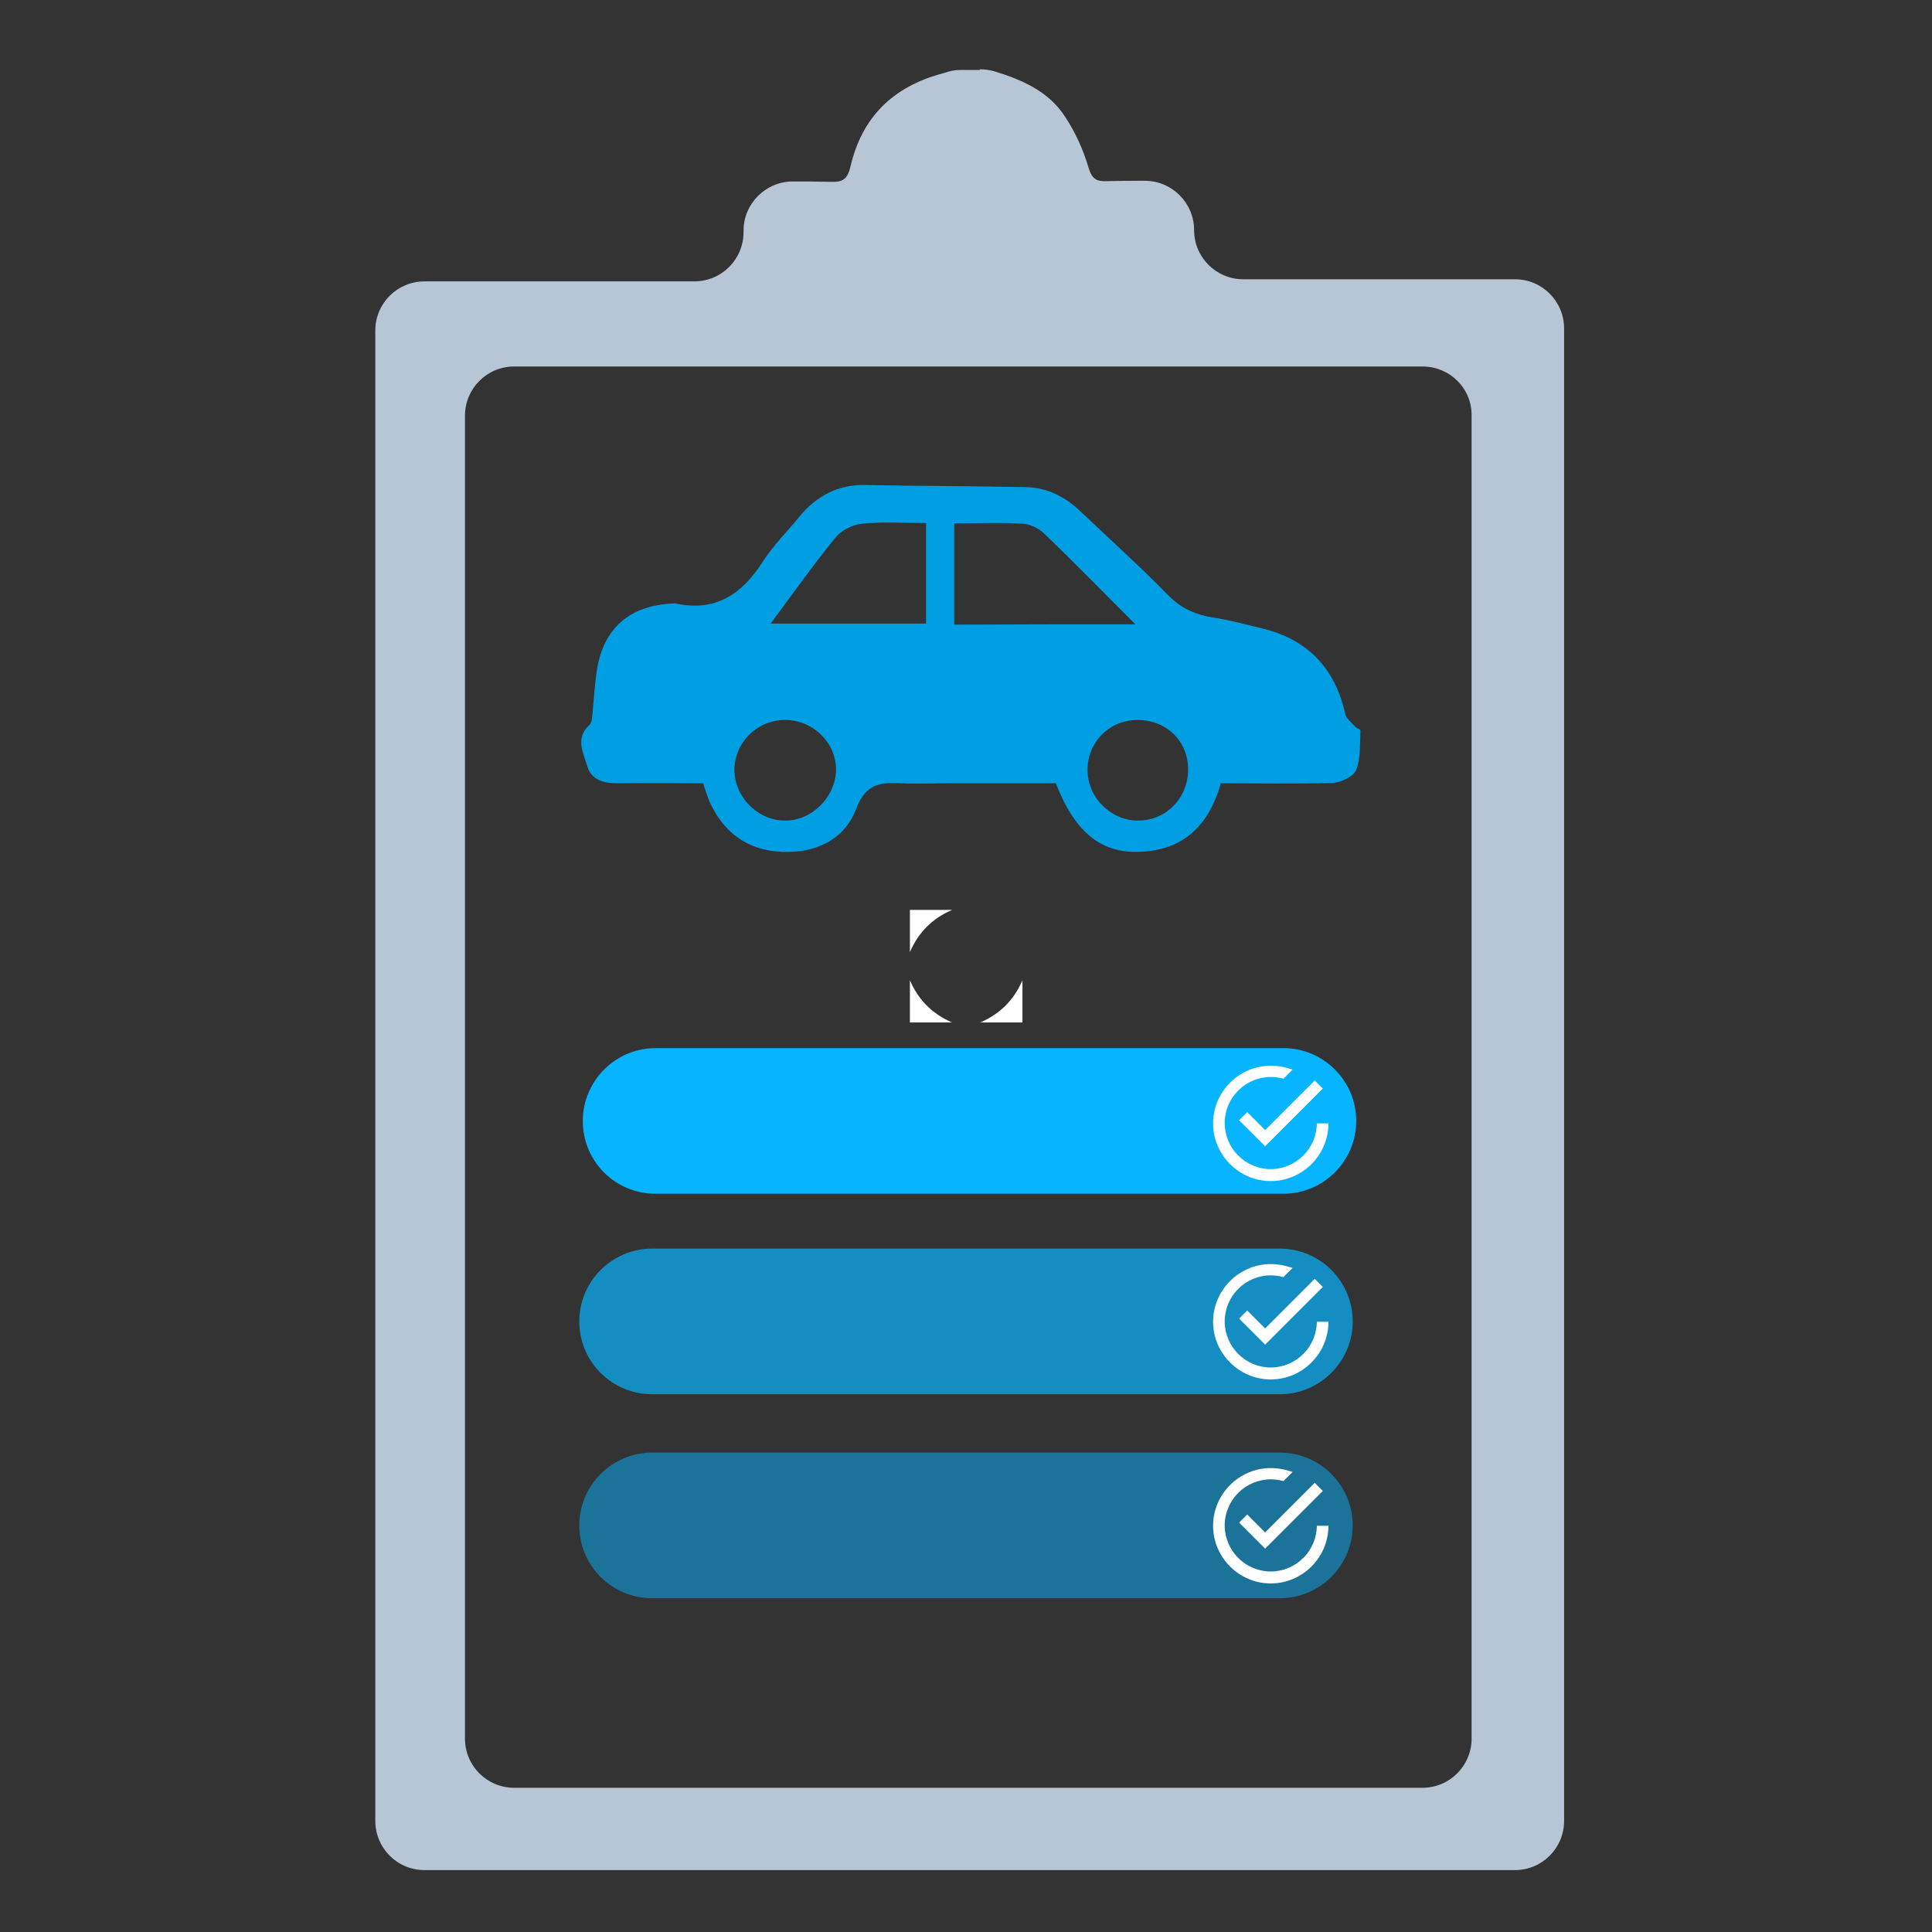
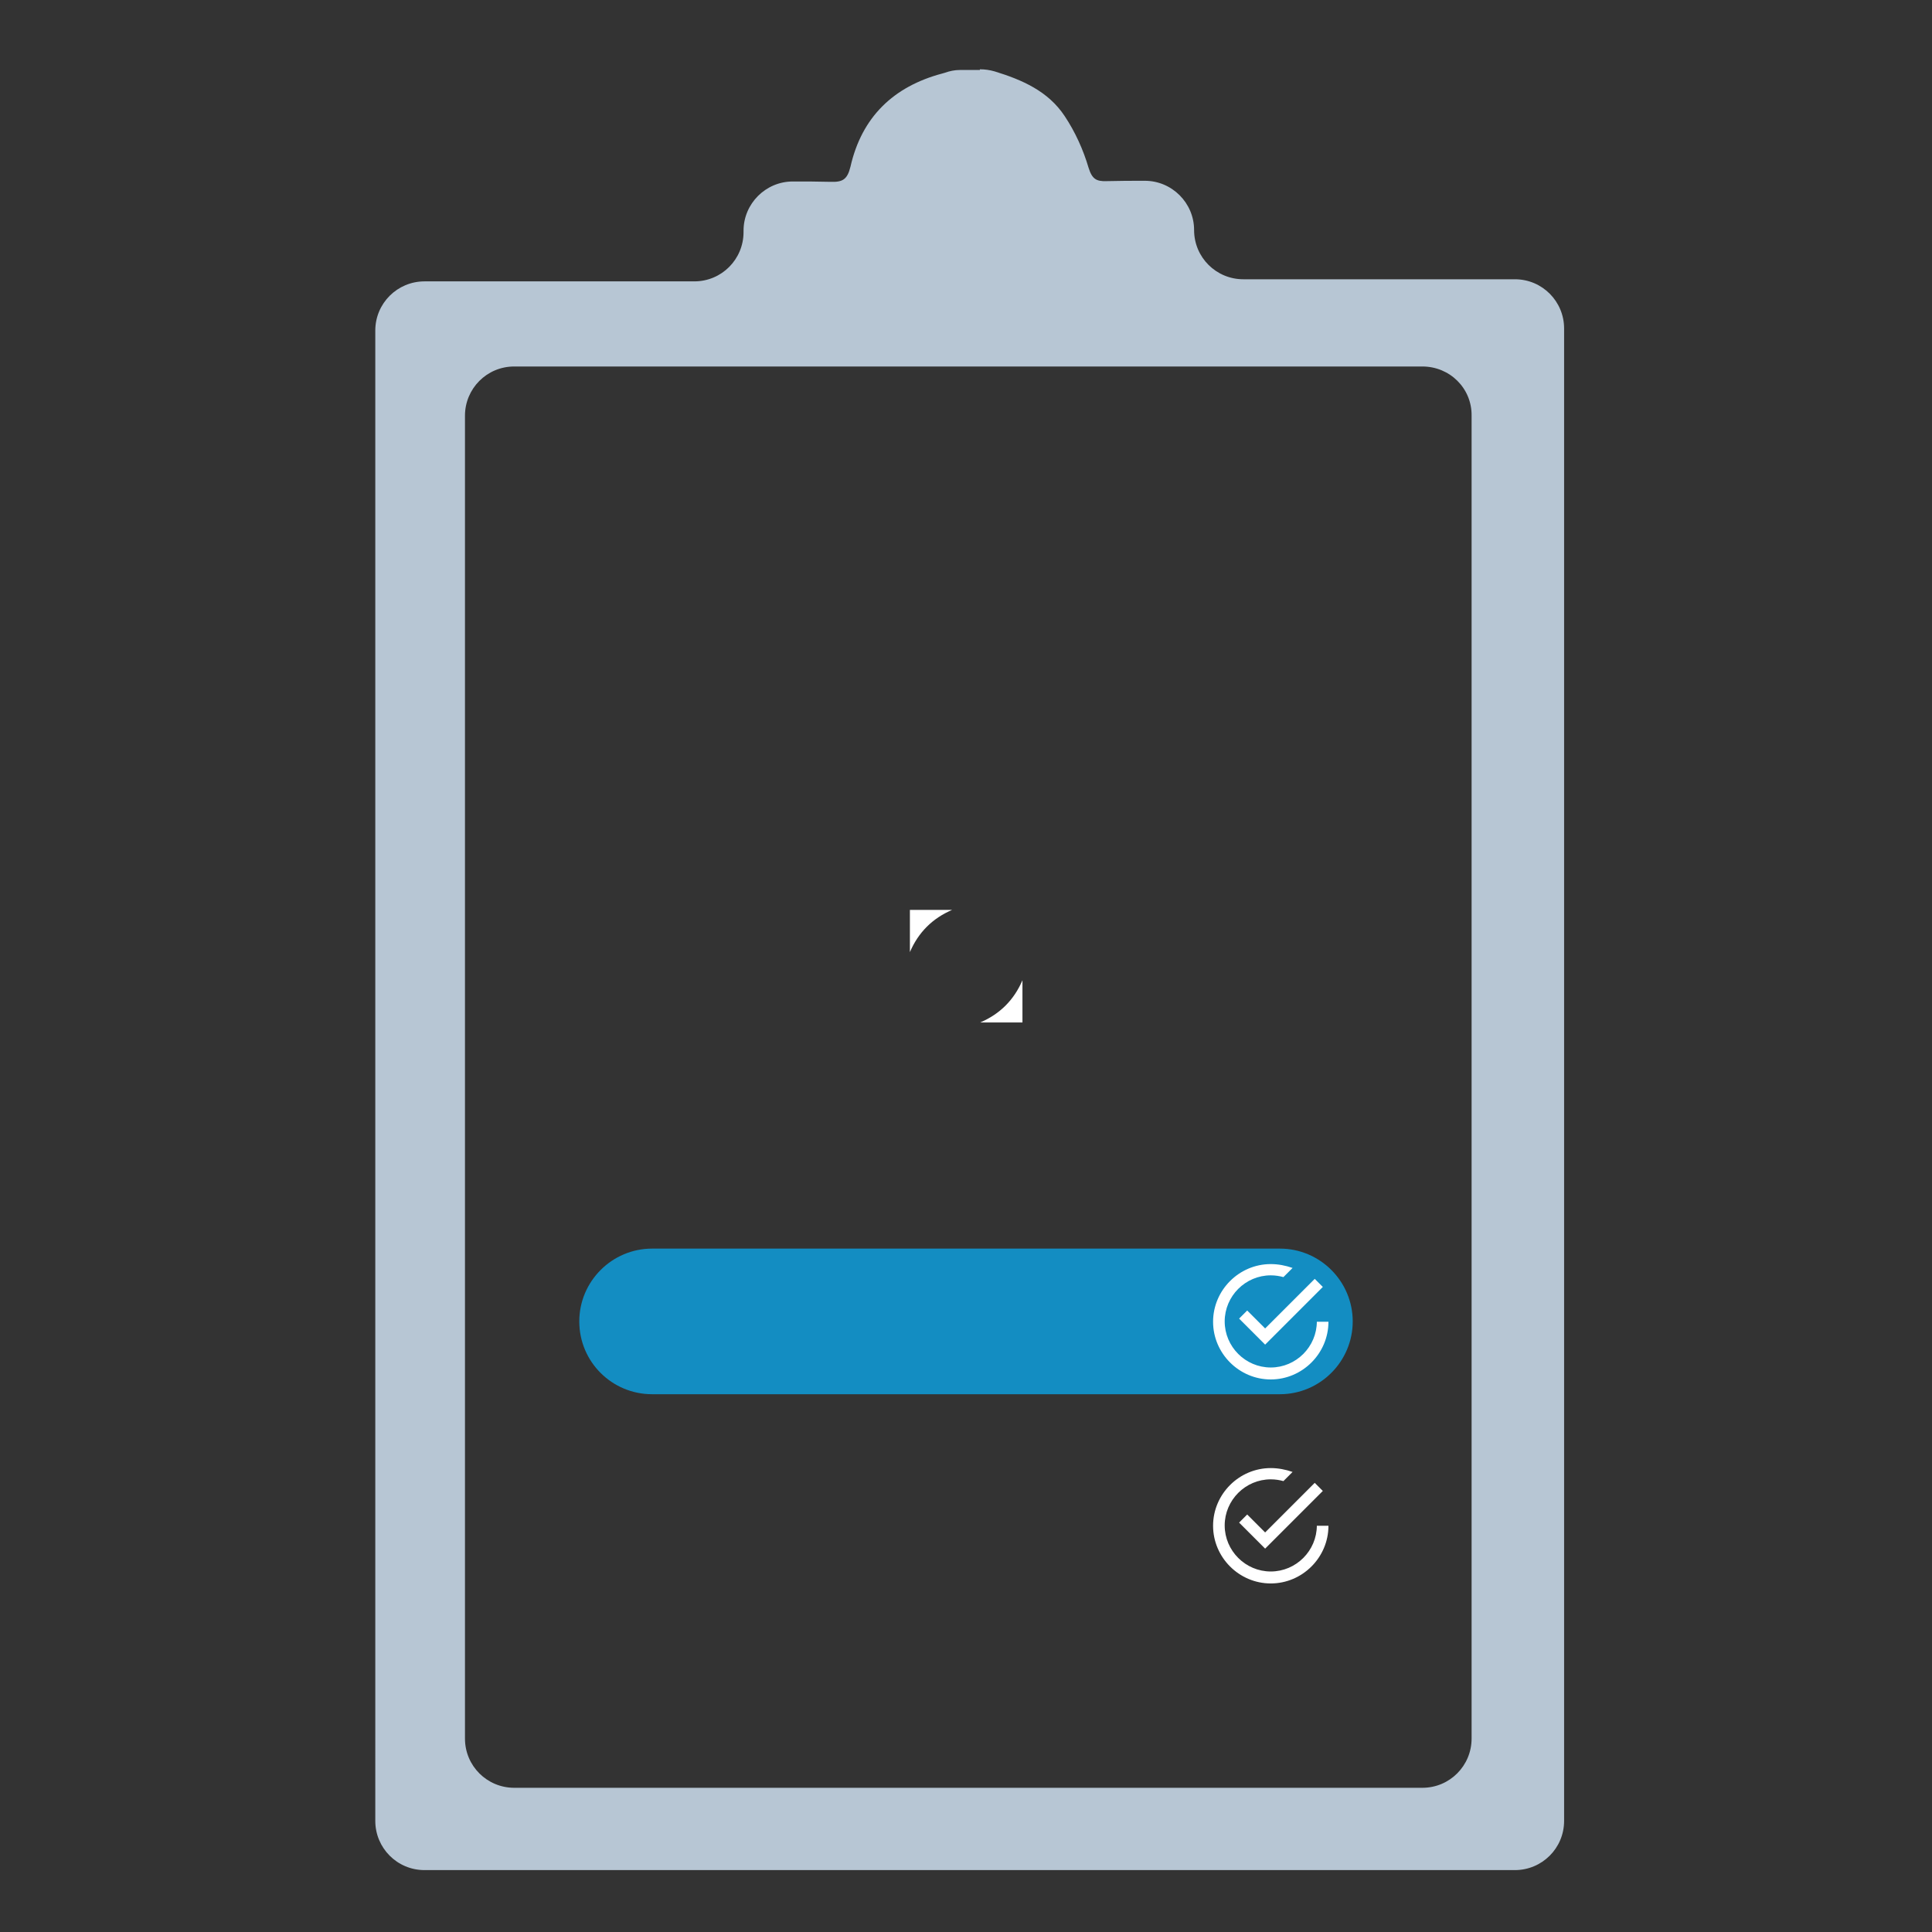
<svg xmlns="http://www.w3.org/2000/svg" version="1.1" id="Lag_1" x="0px" y="0px" viewBox="0 0 549.3 549.3" style="enable-background:new 0 0 549.3 549.3;" xml:space="preserve">
  <rect x="0" y="0" width="549.3" height="549.3" fill="#333333" stroke="none" />
  <style type="text/css">
	.st60{fill:#B7C6D4;}
	.st61{fill:#009FE3;}
	.st62{fill:#07B4FF;}
	.st63{opacity:0.7;fill:#07B4FF;enable-background:new    ;}
	.st64{opacity:0.5;fill:#07B4FF;enable-background:new    ;}
	.st65{fill:#FFFFFF;}
</style>
  <g>
    <path class="st60" d="M278.6,19.7c1.4,0,2.8,0.2,4.2,0.6c7.8,2.4,15.2,5.6,19.9,12.7c3,4.5,5.3,9.6,6.8,14.7c1,3.2,2.2,3.9,5.1,3.8   c3.6-0.1,7.3-0.1,10.9-0.1c7.7,0,14,6.3,14,14l0,0c0,7.8,6.3,14,14,14h77.2c7.8,0,14,6.3,14,14v424.3c0,7.8-6.3,14-14,14h-310   c-7.8,0-14-6.3-14-14V94c0-7.8,6.3-14,14-14h76.7c7.8,0,14-6.3,14-14v-0.4c0-7.7,6.3-14,14-14c3.6,0,7.2,0,10.8,0.1   c3.3,0.1,4.7-0.6,5.6-4.3c3.2-14.1,12.2-22.8,26.1-26.5c0.2-0.1,0.5-0.1,0.7-0.2c1.4-0.5,2.8-0.8,4.3-0.8h5.7V19.7z M404.4,104.2   H146.2c-7.8,0-14,6.3-14,14v376.1c0,7.8,6.3,14,14,14h258.2c7.8,0,14-6.3,14-14V118.2C418.5,110.4,412.2,104.2,404.4,104.2z" />
-     <path class="st61" d="M347.1,222.7c-3.4,12.1-10.8,19.2-23.5,19.5c-10.9,0.3-18.2-6-23.4-19.5c-9.9,0-20,0-30.2,0   c-4.5,0-9,0.2-13.5,0c-6-0.3-10.3-0.1-13.1,7.3c-3.3,8.8-11.6,12.6-21,12.2c-9.9-0.4-16.8-5.5-20.8-14.6c-0.6-1.5-1.1-3.1-1.7-4.9   c-8.2,0-16.3-0.1-24.5,0c-3.8,0-7.3-1-8.4-4.8s-3.6-8,0.6-11.8c0.8-0.7,0.7-2.4,0.9-3.7c0.4-4,0.6-8,1.2-11.9   c1.9-11.9,9.3-18.3,21.4-18.9c0.3,0,0.7-0.1,1,0c11.3,2.4,18.8-2.6,24.7-11.8c2.9-4.6,6.9-8.5,10.4-12.8c4.9-6,11.1-9.3,19-9.1   c15.1,0.3,30.3,0.3,45.4,0.6c6.1,0.1,11.2,2.7,15.6,6.9c8.3,7.9,16.9,15.6,24.9,23.8c3.7,3.8,7.9,5.6,12.9,6.4   c4.6,0.7,9.1,1.9,13.6,3c13.1,3.1,21,11.3,23.9,24.5c0.3,1.3,1.9,2.4,2.9,3.6c0.4,0.4,1.5,0.7,1.4,1.1c-0.2,3.7,0.1,7.8-1.2,11.1   c-0.8,1.9-4.4,3.6-6.7,3.7C368.6,222.9,358.1,222.7,347.1,222.7z M322.8,177.5c-9.1-9.1-17.3-17.5-25.8-25.7   c-1.6-1.5-4-2.8-6.2-2.9c-6.4-0.4-12.8-0.1-19.5-0.1c0,9.8,0,19.2,0,28.8C288.3,177.5,305,177.5,322.8,177.5z M219.1,177.3   c15.3,0,29.8,0,44.2,0c0-9.8,0-19.2,0-28.6c-6.4,0-12.4-0.4-18.3,0.2c-2.7,0.3-5.9,1.9-7.5,4C231.2,160.6,225.5,168.7,219.1,177.3z    M323.4,204.7c-8,0-14.2,6.3-14.2,14.2c0,7.8,6.6,14.4,14.3,14.4c8,0.1,14.4-6.5,14.3-14.7C337.7,210.6,331.6,204.7,323.4,204.7z    M223.2,204.7c-7.9,0-14.3,6.3-14.4,14.1c0,7.7,6.5,14.4,14.2,14.5c7.8,0.2,14.7-6.8,14.7-14.6C237.6,211,231.1,204.7,223.2,204.7z   " />
-     <path class="st62" d="M165.7,318.7L165.7,318.7c0-11.4,9.3-20.7,20.7-20.7h178.5c11.4,0,20.7,9.3,20.7,20.7l0,0   c0,11.4-9.3,20.7-20.7,20.7H186.4C174.9,339.4,165.7,330.2,165.7,318.7z" />
    <path class="st63" d="M164.7,375.7L164.7,375.7c0-11.4,9.3-20.7,20.7-20.7h178.5c11.4,0,20.7,9.3,20.7,20.7l0,0   c0,11.4-9.3,20.7-20.7,20.7H185.4C174,396.4,164.7,387.2,164.7,375.7z" />
-     <path class="st64" d="M164.7,433.7L164.7,433.7c0-11.4,9.3-20.7,20.7-20.7h178.5c11.4,0,20.7,9.3,20.7,20.7l0,0   c0,11.4-9.3,20.7-20.7,20.7H185.4C174,454.4,164.7,445.2,164.7,433.7z" />
  </g>
  <g id="_x37_q4Y48.tif">
    <g>
      <path class="st65" d="M270.7,258.7c-5.6,2.4-9.6,6.4-12,12c0-4,0-8,0-12C262.7,258.7,266.7,258.7,270.7,258.7z" />
-       <path class="st65" d="M258.7,278.7c2.4,5.6,6.4,9.6,12,12c-4,0-8,0-12,0C258.7,286.7,258.7,282.7,258.7,278.7z" />
-       <path class="st65" d="M278.7,290.7c5.6-2.4,9.6-6.4,12-12c0,4,0,8,0,12C286.7,290.7,282.7,290.7,278.7,290.7z" />
+       <path class="st65" d="M278.7,290.7c5.6-2.4,9.6-6.4,12-12c0,4,0,8,0,12z" />
    </g>
  </g>
  <g id="Page-1">
    <g id="Core" transform="translate(-128, -86)">
      <g id="check-circle-outline" transform="translate(128, 86)">
-         <path id="Shape" class="st65" d="M354.6,316.2l-2.3,2.3l7.4,7.4l16.4-16.4l-2.3-2.3l-14.1,14.1L354.6,316.2L354.6,316.2z      M374.4,319.3c0,7.2-5.9,13.1-13.1,13.1c-7.2,0-13.1-5.9-13.1-13.1c0-7.2,5.9-13.1,13.1-13.1c1.3,0,2.5,0.2,3.6,0.5l2.6-2.6     c-2-0.7-4.1-1.1-6.2-1.1c-9,0-16.4,7.4-16.4,16.4s7.4,16.4,16.4,16.4s16.4-7.4,16.4-16.4h-3.3V319.3z" />
-       </g>
+         </g>
    </g>
  </g>
  <g id="Page-1_1_">
    <g id="Core_1_" transform="translate(-128, -86)">
      <g id="check-circle-outline_1_" transform="translate(128, 86)">
        <path id="Shape_1_" class="st65" d="M354.6,372.6l-2.3,2.3l7.4,7.4l16.4-16.4l-2.3-2.3l-14.1,14.1L354.6,372.6L354.6,372.6z      M374.4,375.7c0,7.2-5.9,13.1-13.1,13.1c-7.2,0-13.1-5.9-13.1-13.1c0-7.2,5.9-13.1,13.1-13.1c1.3,0,2.5,0.2,3.6,0.5l2.6-2.6     c-2-0.7-4.1-1.1-6.2-1.1c-9,0-16.4,7.4-16.4,16.4s7.4,16.4,16.4,16.4s16.4-7.4,16.4-16.4h-3.3V375.7z" />
      </g>
    </g>
  </g>
  <g id="Page-1_2_">
    <g id="Core_2_" transform="translate(-128, -86)">
      <g id="check-circle-outline_2_" transform="translate(128, 86)">
        <path id="Shape_2_" class="st65" d="M354.6,430.6l-2.3,2.3l7.4,7.4l16.4-16.4l-2.3-2.3l-14.1,14.1L354.6,430.6L354.6,430.6z      M374.4,433.7c0,7.2-5.9,13.1-13.1,13.1c-7.2,0-13.1-5.9-13.1-13.1c0-7.2,5.9-13.1,13.1-13.1c1.3,0,2.5,0.2,3.6,0.5l2.6-2.6     c-2-0.7-4.1-1.1-6.2-1.1c-9,0-16.4,7.4-16.4,16.4s7.4,16.4,16.4,16.4s16.4-7.4,16.4-16.4h-3.3V433.7z" />
      </g>
    </g>
  </g>
</svg>